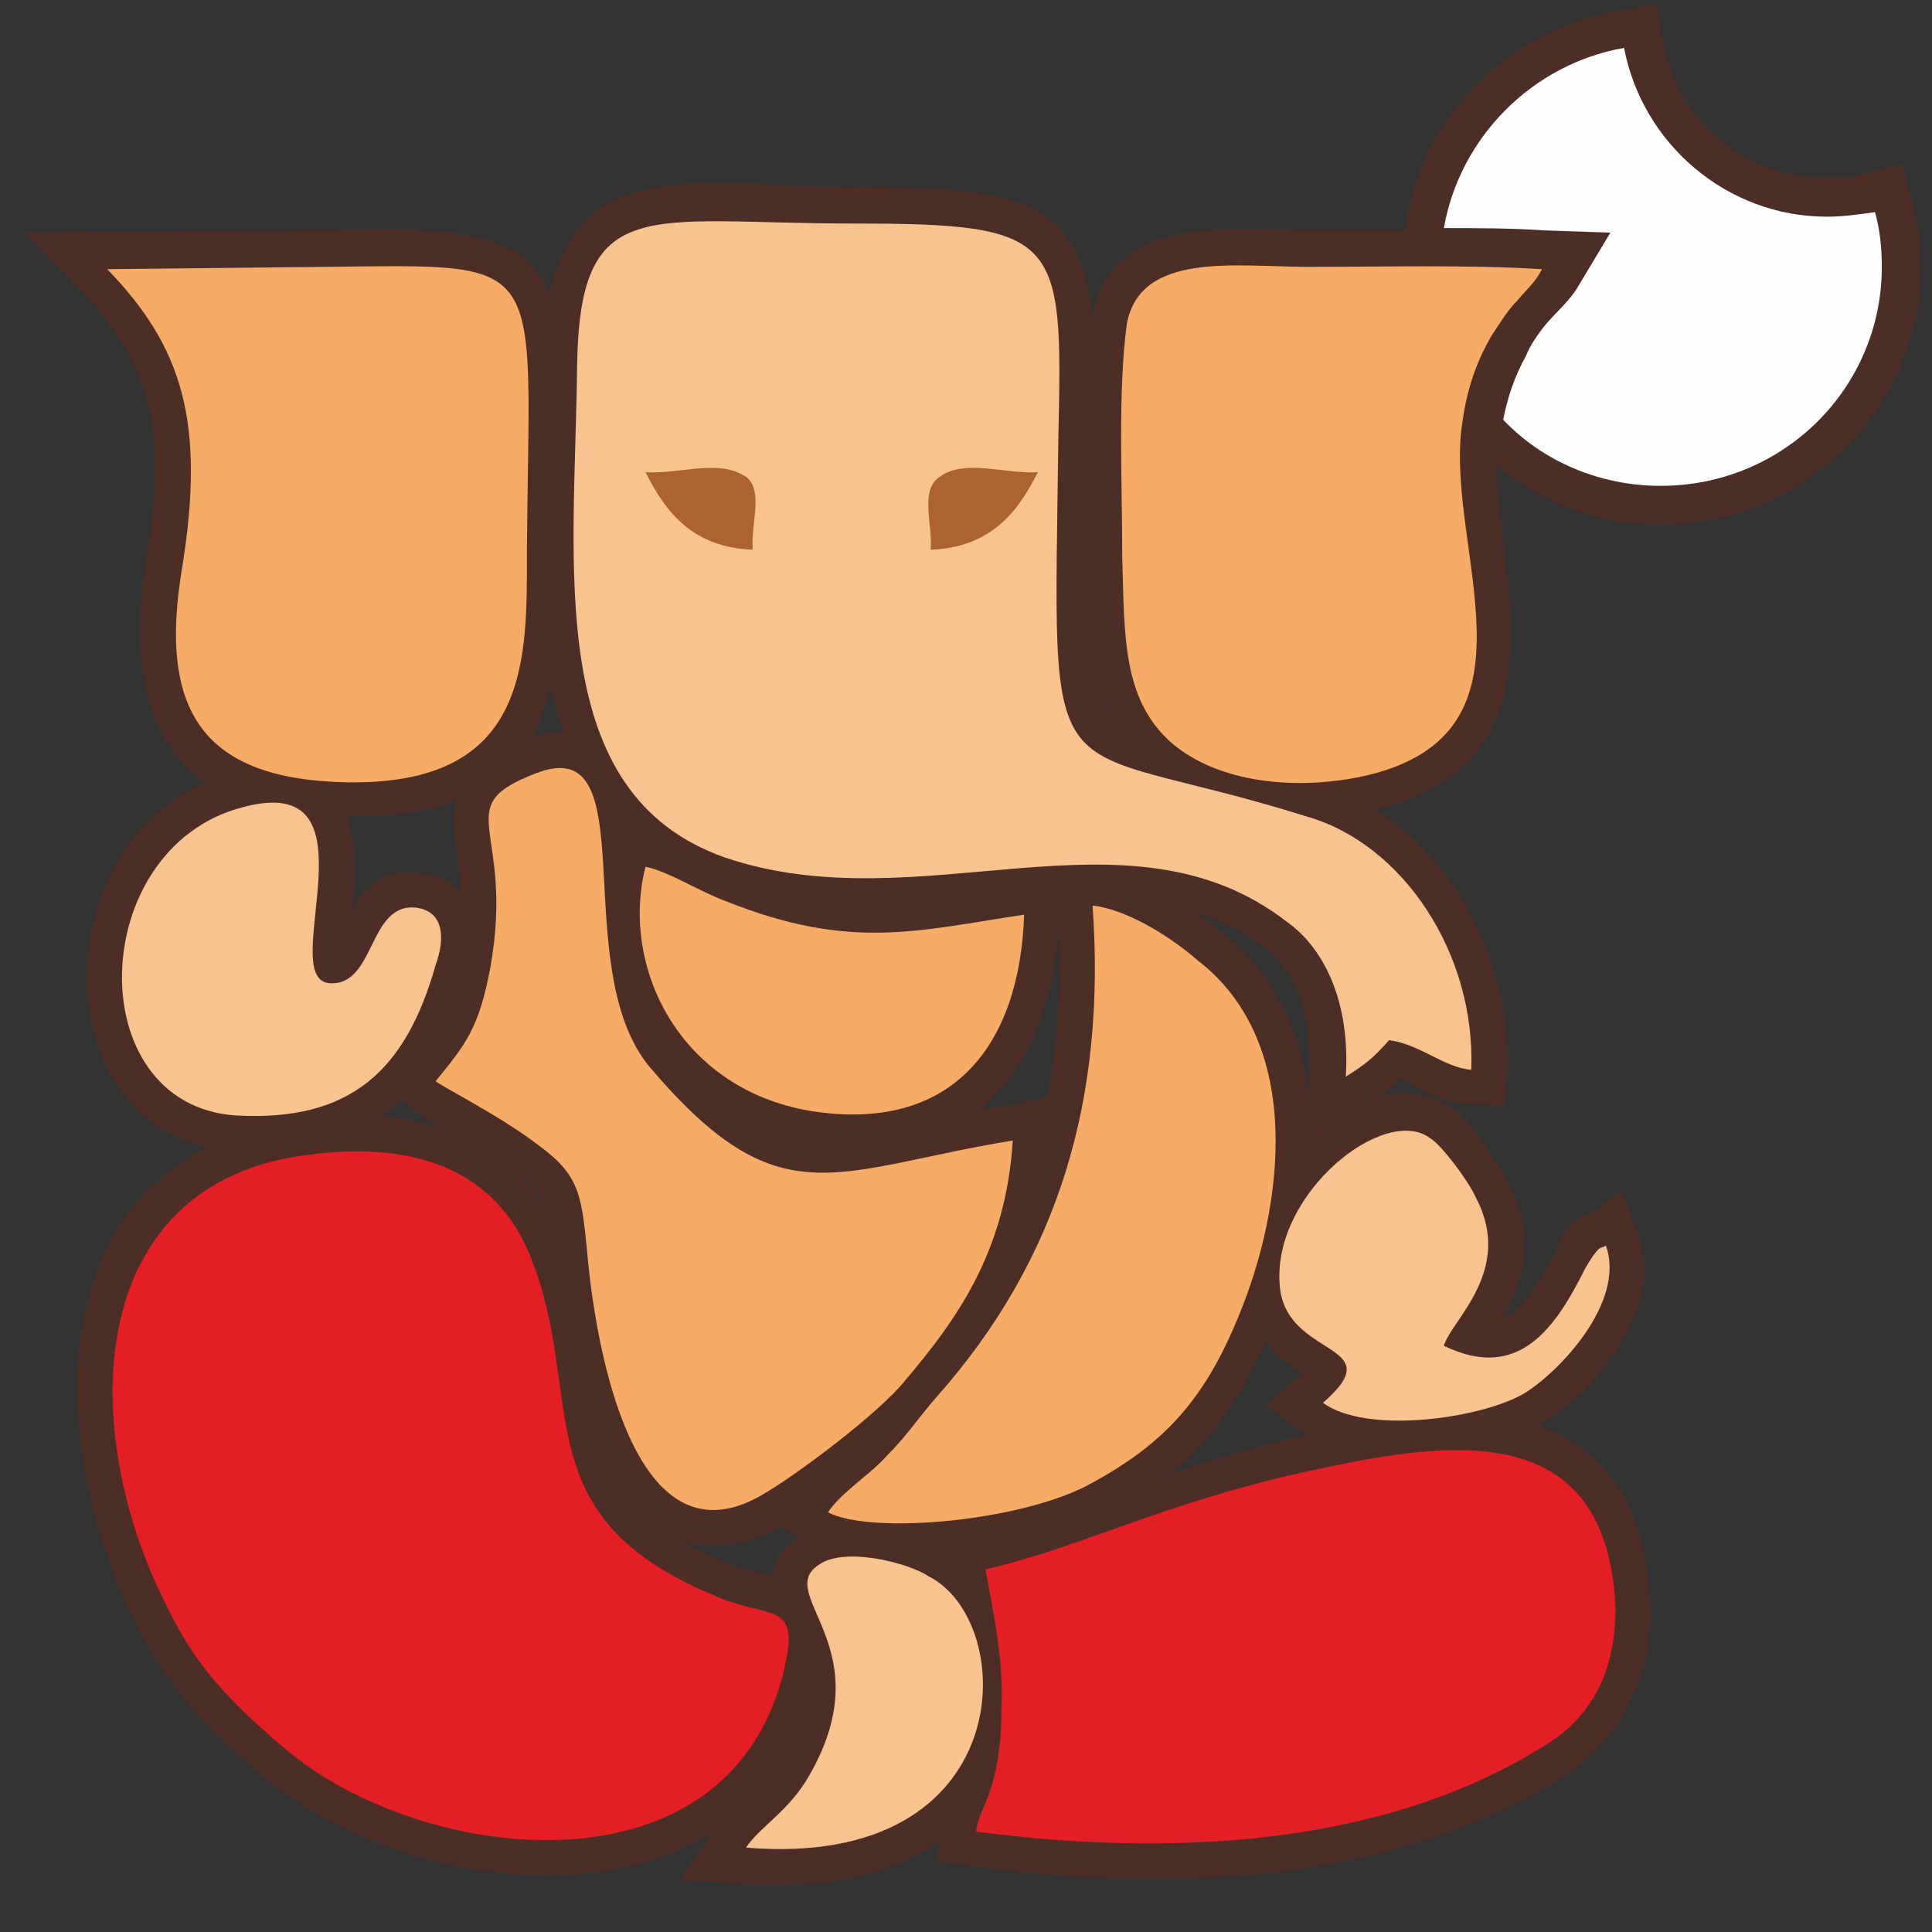
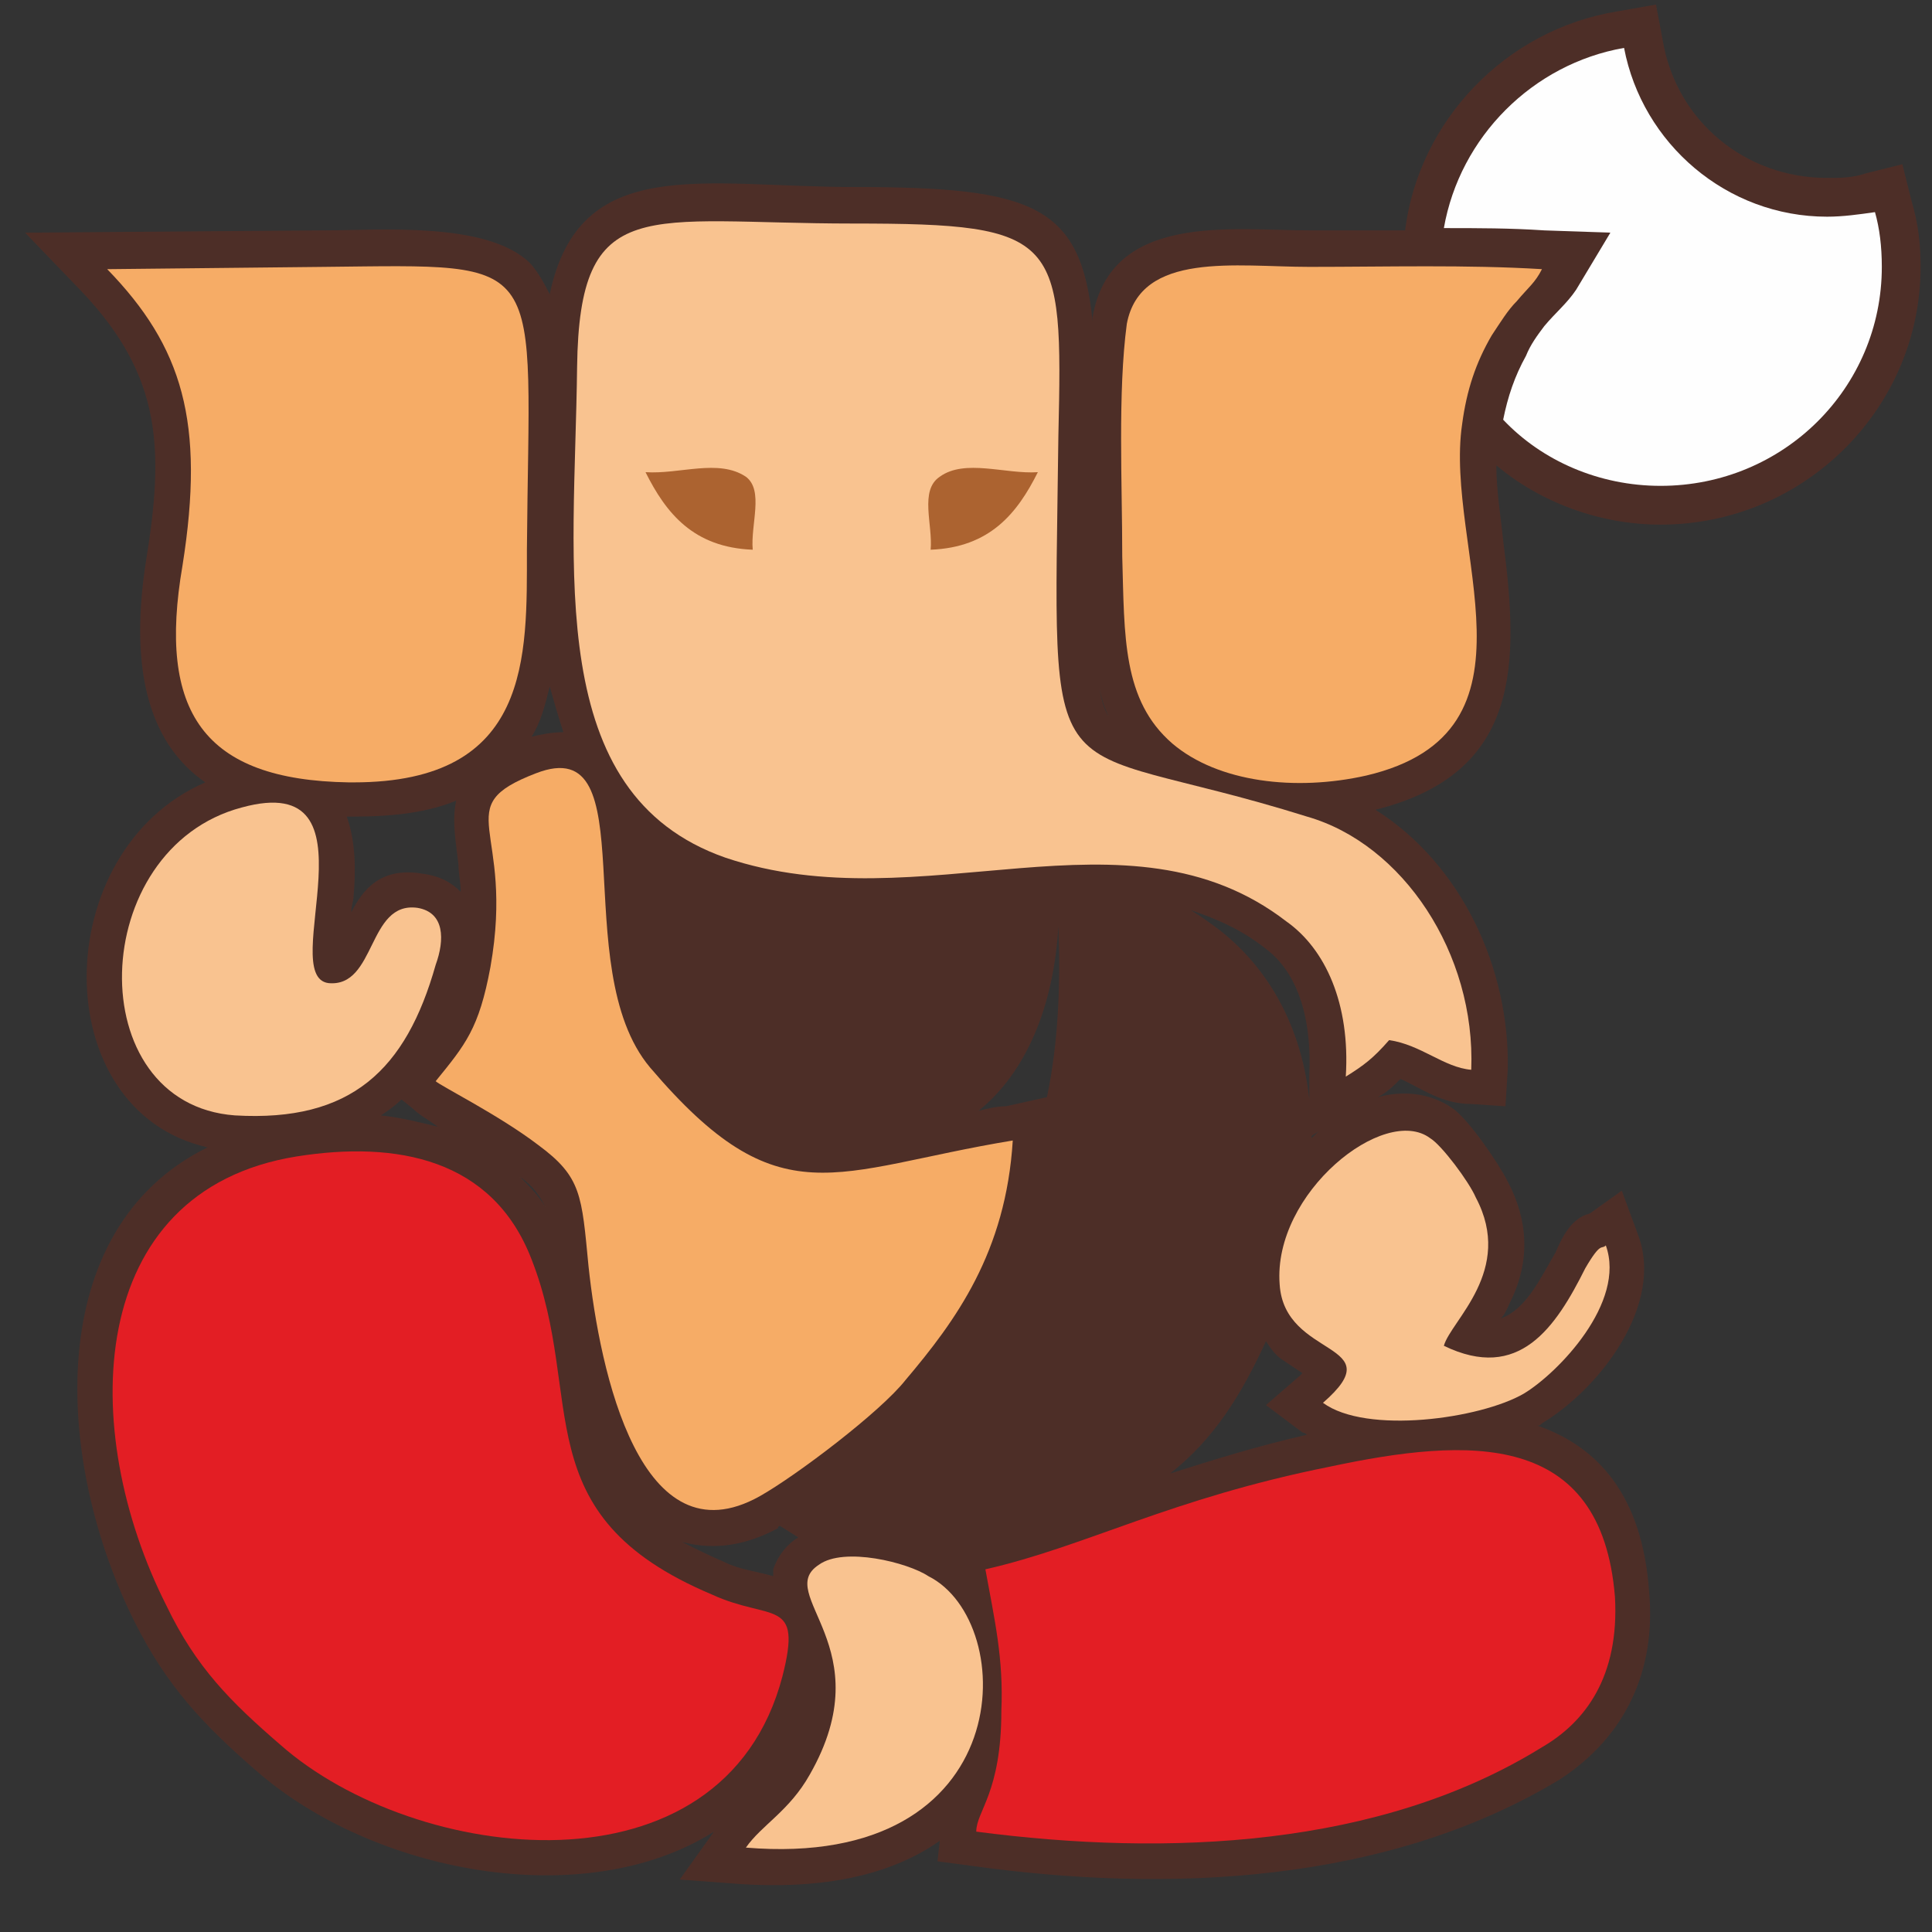
<svg xmlns="http://www.w3.org/2000/svg" xml:space="preserve" width="8.467mm" height="8.467mm" version="1.1" style="shape-rendering:geometricPrecision; text-rendering:geometricPrecision; image-rendering:optimizeQuality; fill-rule:evenodd; clip-rule:evenodd" viewBox="0 0 847 847">
  <rect x="0" y="0" width="847" height="847" fill="#333333" stroke="none" />
  <defs>
    <style type="text/css">
   
    .fil0 {fill:none}
    .fil6 {fill:#FEFEFE}
    .fil3 {fill:#F9C390}
    .fil4 {fill:#F6AC66}
    .fil2 {fill:#E31E24}
    .fil5 {fill:#AC6330}
    .fil1 {fill:#682B1C;fill-opacity:0.502}
   
  </style>
  </defs>
  <g id="Layer_x0020_1">
    <g id="_253993664">
-       <polygon class="fil0" points="0,0 847,0 847,847 0,847 " />
      <path class="fil1" d="M479 141c0,0 0,-1 0,-2 8,-46 61,-38 95,-38 14,0 28,0 42,0 6,-48 44,-88 93,-96l17 -3 3 16c6,35 36,60 72,60 6,0 11,0 17,-2l16 -4 4 16c3,10 4,19 4,29 0,62 -51,113 -114,113 -27,0 -53,-10 -72,-26 0,11 2,23 3,33 7,54 8,102 -56,118 38,24 59,70 58,114l-1 16 -15 -1c-13,0 -22,-7 -31,-11 -3,3 -6,6 -10,8 11,-3 23,-2 33,5 7,5 20,24 24,32 9,17 10,35 1,53 -1,2 -2,5 -4,7 11,-4 17,-17 24,-29 3,-7 7,-15 15,-17l14 -10 7 19c12,31 -17,68 -42,83 -1,1 -1,1 -2,1 26,9 46,30 49,73 3,34 -10,63 -39,82 -76,46 -172,50 -258,38l-15 -2 1 -9c-24,17 -56,21 -87,19l-27 -2 15 -21c-57,36 -150,18 -201,-27 -23,-20 -39,-37 -53,-65 -35,-70 -41,-172 32,-208 -71,-16 -70,-130 -1,-160 -26,-18 -33,-52 -26,-97 8,-49 7,-81 -28,-118l-25 -26 131 -1c24,0 71,-4 90,14 3,3 6,8 9,14 13,-62 67,-47 134,-47 78,0 99,8 104,59zm3 161c1,5 2,9 4,12 -2,-4 -3,-8 -4,-12zm91 327c-1,-1 -2,-1 -2,-1l-16 -12 15 -13c0,0 1,-1 1,-1 -3,-2 -6,-4 -9,-6 -3,-2 -5,-5 -7,-8 -11,24 -23,43 -42,58 19,-6 38,-12 60,-17zm-406 -140c9,1 17,3 25,5 -4,-3 -8,-5 -11,-8l-5 -4c-3,3 -6,5 -9,7zm35 -98c0,-4 -1,-8 -1,-12 -1,-9 -3,-19 -1,-28 -12,5 -27,7 -45,7l-2 0c0,0 -1,0 -1,0 4,11 4,24 3,35 0,2 -1,4 -1,7 5,-10 13,-20 31,-17 8,1 13,4 17,8zm39 -90c-2,8 -4,16 -8,22 4,-1 9,-2 14,-2 -2,-6 -4,-13 -6,-20zm281 98c5,3 9,6 13,9 24,19 36,46 39,74l0 -11c1,-20 -3,-43 -19,-55 -10,-8 -21,-13 -33,-17zm53 99c0,0 0,1 0,1 1,-1 2,-2 3,-3l-3 2zm-225 176l-8 -5c-1,0 -1,1 -1,1 -13,7 -27,10 -42,6 6,3 12,6 19,9 6,3 14,4 21,6 0,-1 0,-2 0,-3 2,-6 6,-11 11,-14zm114 -268c-2,35 -14,64 -35,81 4,-1 8,-2 12,-2l18 -4c5,-24 6,-49 5,-75zm-225 123c-2,-4 -5,-9 -11,-13 4,4 8,8 11,13z" />
      <path class="fil2" d="M432 688c4,22 8,39 7,62 0,36 -11,44 -11,53 84,11 177,7 248,-37 19,-11 34,-31 32,-66 -6,-73 -64,-70 -125,-57 -70,14 -107,35 -151,45z" />
      <path class="fil3" d="M106 354c-68,18 -71,130 -3,135 51,3 75,-20 88,-66 4,-11 4,-23 -8,-25 -22,-3 -18,35 -39,33 -23,-3 24,-94 -38,-77z" />
      <path class="fil3" d="M590 472c8,-5 12,-8 19,-16 14,2 24,12 36,13 2,-51 -30,-99 -72,-111 -118,-37 -111,0 -109,-167 2,-87 1,-93 -90,-93 -91,0 -120,-14 -121,63 -1,88 -15,187 65,215 86,29 176,-26 246,28 17,12 28,36 26,68z" />
-       <path class="fil4" d="M363 663c19,10 86,4 116,-13 31,-17 49,-36 64,-73 20,-48 29,-120 -18,-156 -9,-8 -29,-22 -46,-24 6,85 -15,155 -68,215 -8,9 -13,17 -22,26 -8,9 -20,16 -26,25z" />
      <path class="fil2" d="M130 507c-93,15 -96,120 -57,197 13,27 28,42 50,61 59,52 194,69 220,-30 9,-35 -5,-24 -31,-36 -83,-35 -55,-86 -79,-147 -17,-44 -59,-52 -103,-45z" />
      <path class="fil4" d="M191 474c2,2 28,15 45,28 19,14 19,22 22,53 5,47 23,130 75,101 16,-9 53,-37 64,-51 22,-26 44,-56 47,-105 -79,13 -102,35 -159,-32 -37,-44 -1,-148 -50,-129 -39,15 -9,23 -20,85 -5,27 -11,34 -24,50z" />
-       <path class="fil3" d="M580 615c19,14 69,7 88,-4 15,-9 45,-40 36,-65 -2,2 -2,-2 -9,10 -13,26 -29,50 -62,34 3,-11 31,-33 14,-65 -3,-7 -15,-23 -20,-26 -20,-15 -69,24 -66,64 2,33 50,25 19,52z" />
+       <path class="fil3" d="M580 615c19,14 69,7 88,-4 15,-9 45,-40 36,-65 -2,2 -2,-2 -9,10 -13,26 -29,50 -62,34 3,-11 31,-33 14,-65 -3,-7 -15,-23 -20,-26 -20,-15 -69,24 -66,64 2,33 50,25 19,52" />
      <path class="fil4" d="M153 343l2 0c78,0 76,-55 76,-102 1,-130 11,-125 -89,-124l-95 1c33,34 43,67 33,130 -11,64 9,94 73,95z" />
      <path class="fil3" d="M327 810c120,10 120,-99 80,-119 -9,-6 -37,-13 -48,-5 -20,13 28,36 -4,92 -9,16 -21,22 -28,32z" />
-       <path class="fil4" d="M449 401c-47,7 -76,16 -131,-6 -11,-4 -25,-13 -35,-15 -11,43 14,97 72,107 62,10 92,-28 94,-86z" />
      <path class="fil5" d="M330 241c-26,-1 -38,-16 -47,-34 15,1 32,-6 44,2 8,6 2,21 3,32z" />
      <path class="fil5" d="M408 241c26,-1 38,-16 47,-34 -14,1 -32,-6 -43,2 -9,6 -3,21 -4,32z" />
      <path class="fil6" d="M822 93c2,7 3,15 3,24 0,53 -43,96 -97,96 -27,0 -52,-11 -69,-29 2,-10 5,-19 10,-28 2,-5 5,-9 8,-13 5,-6 10,-10 14,-16l15 -25 -29 -1c-15,-1 -29,-1 -44,-1 7,-40 39,-72 79,-79 8,42 45,74 89,74 7,0 14,-1 21,-2z" />
      <path class="fil4" d="M676 118c-33,-2 -68,-1 -102,-1 -32,0 -74,-7 -80,25 -4,30 -2,70 -2,102 1,35 0,63 22,82 20,17 54,21 85,14 81,-19 34,-100 42,-154 2,-15 6,-27 13,-39 4,-6 7,-11 11,-15 5,-6 8,-8 11,-14z" />
    </g>
  </g>
</svg>